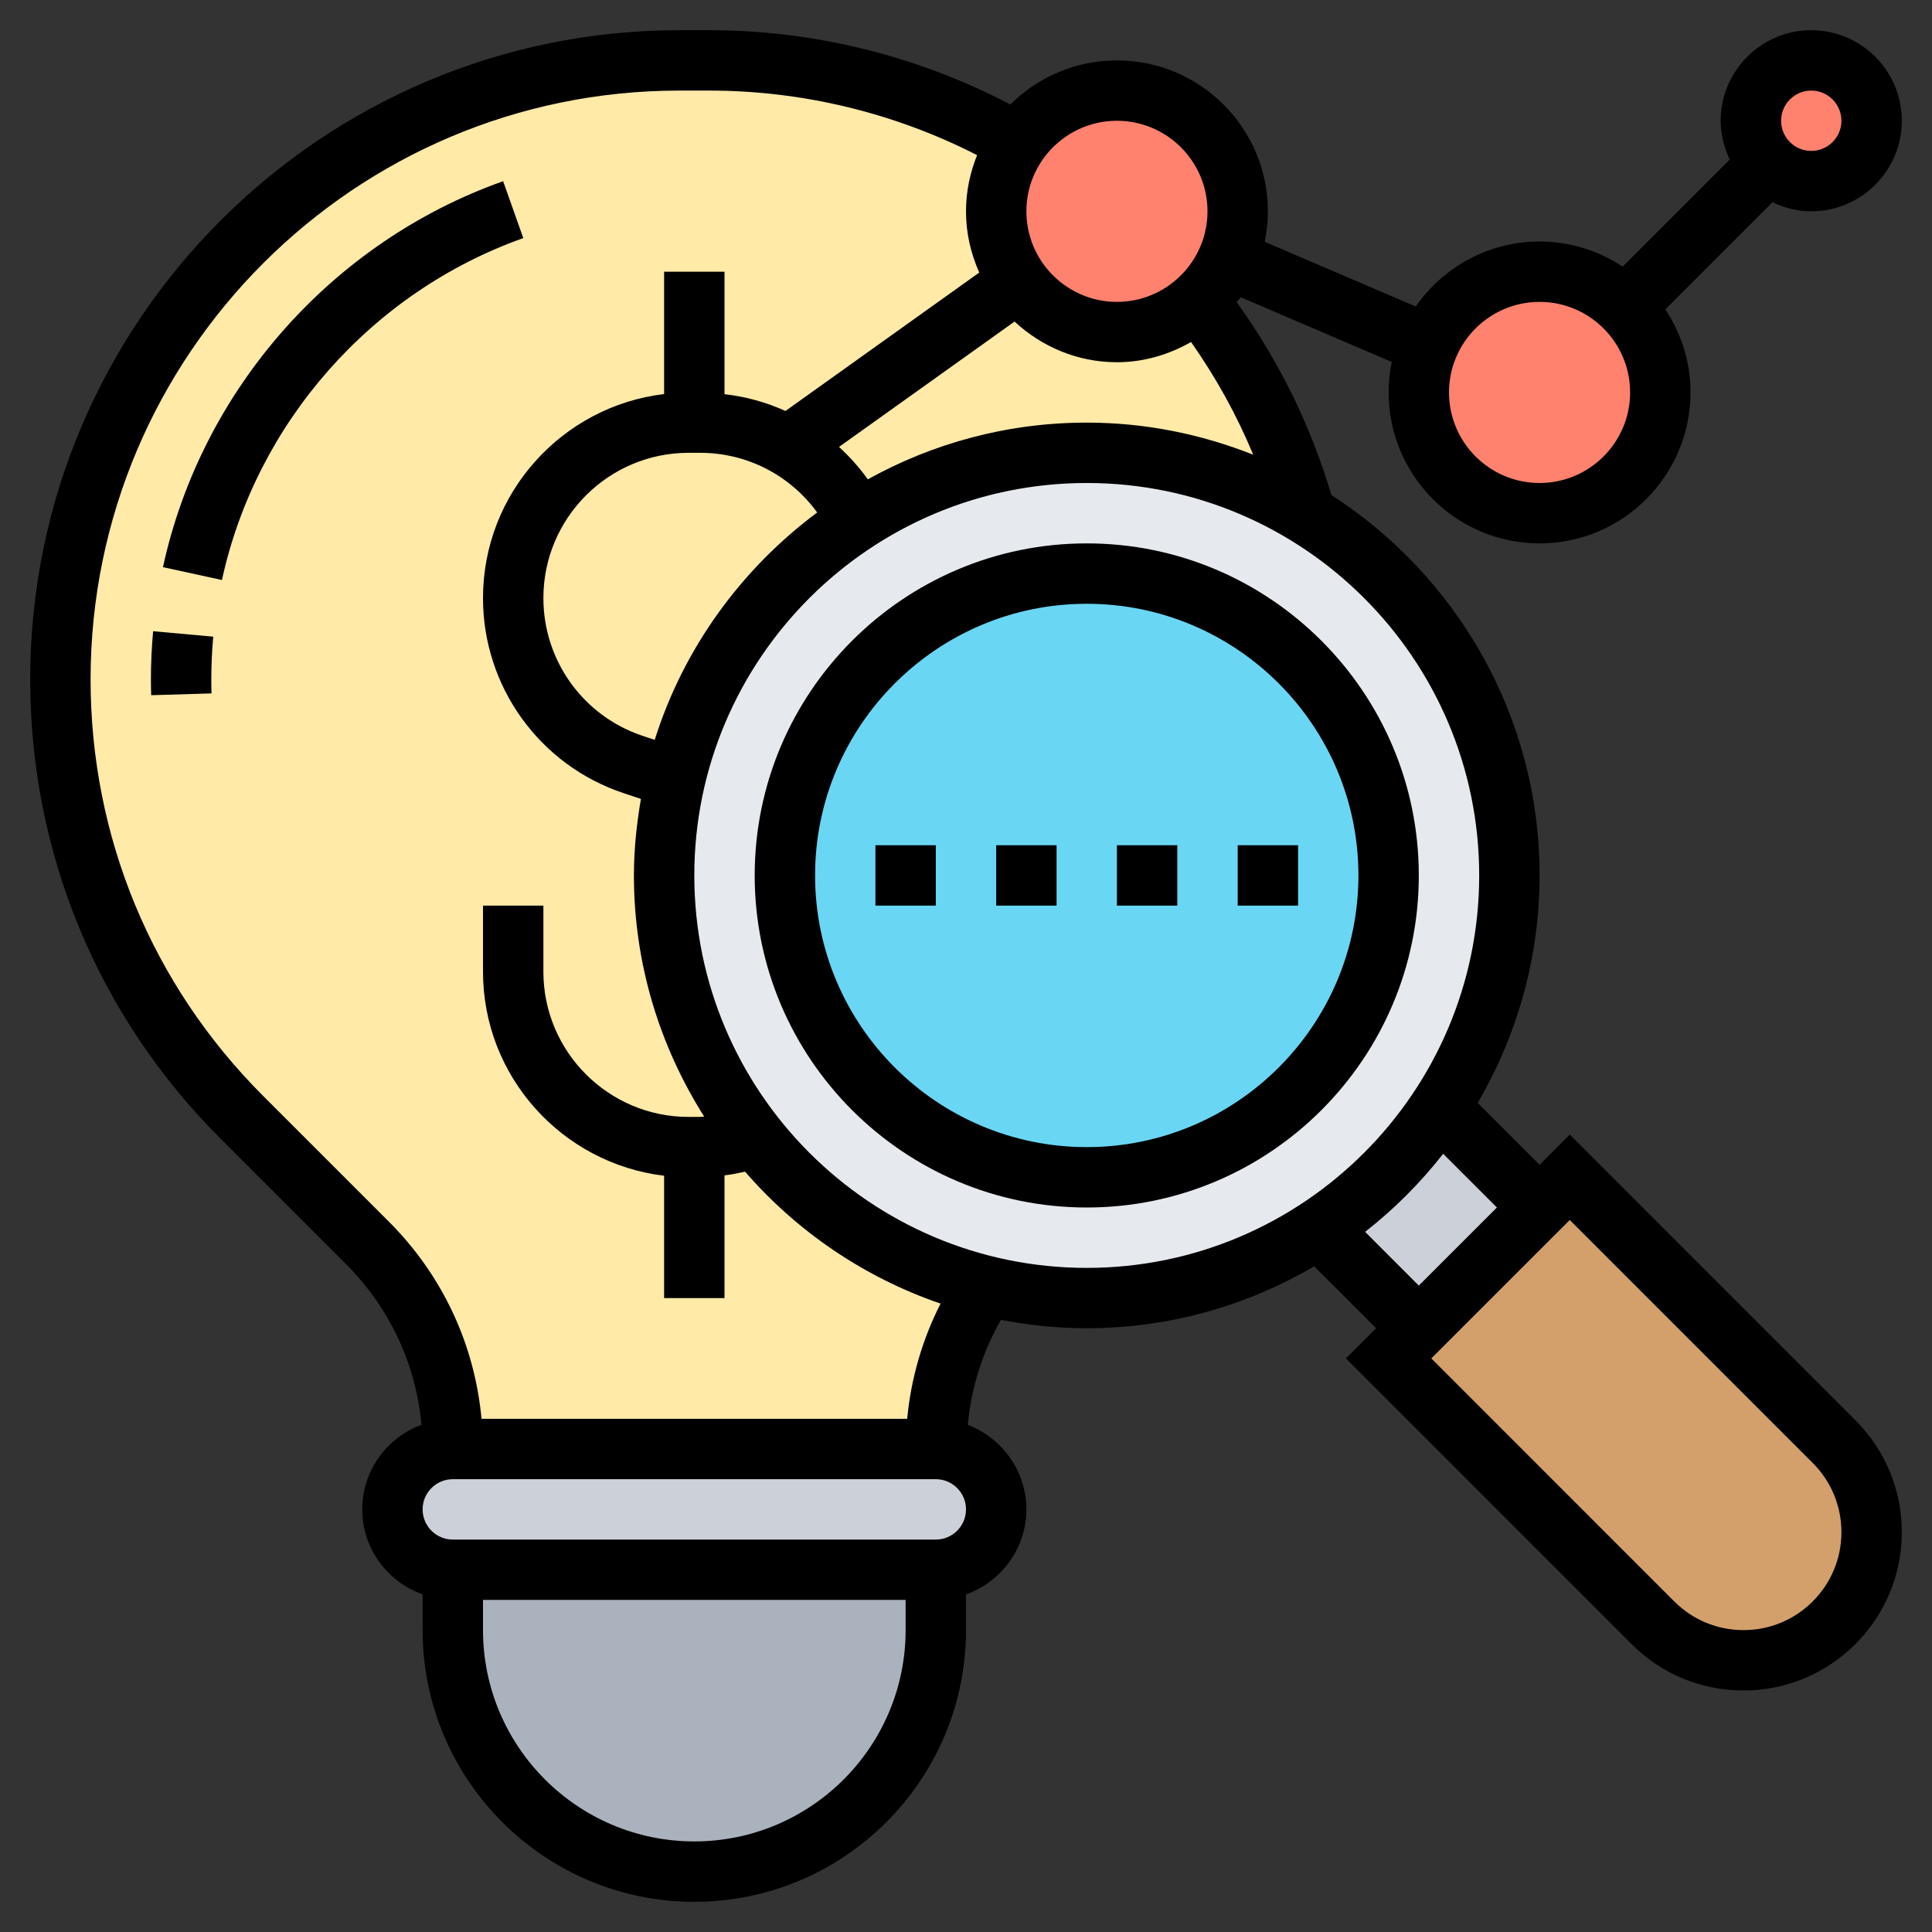
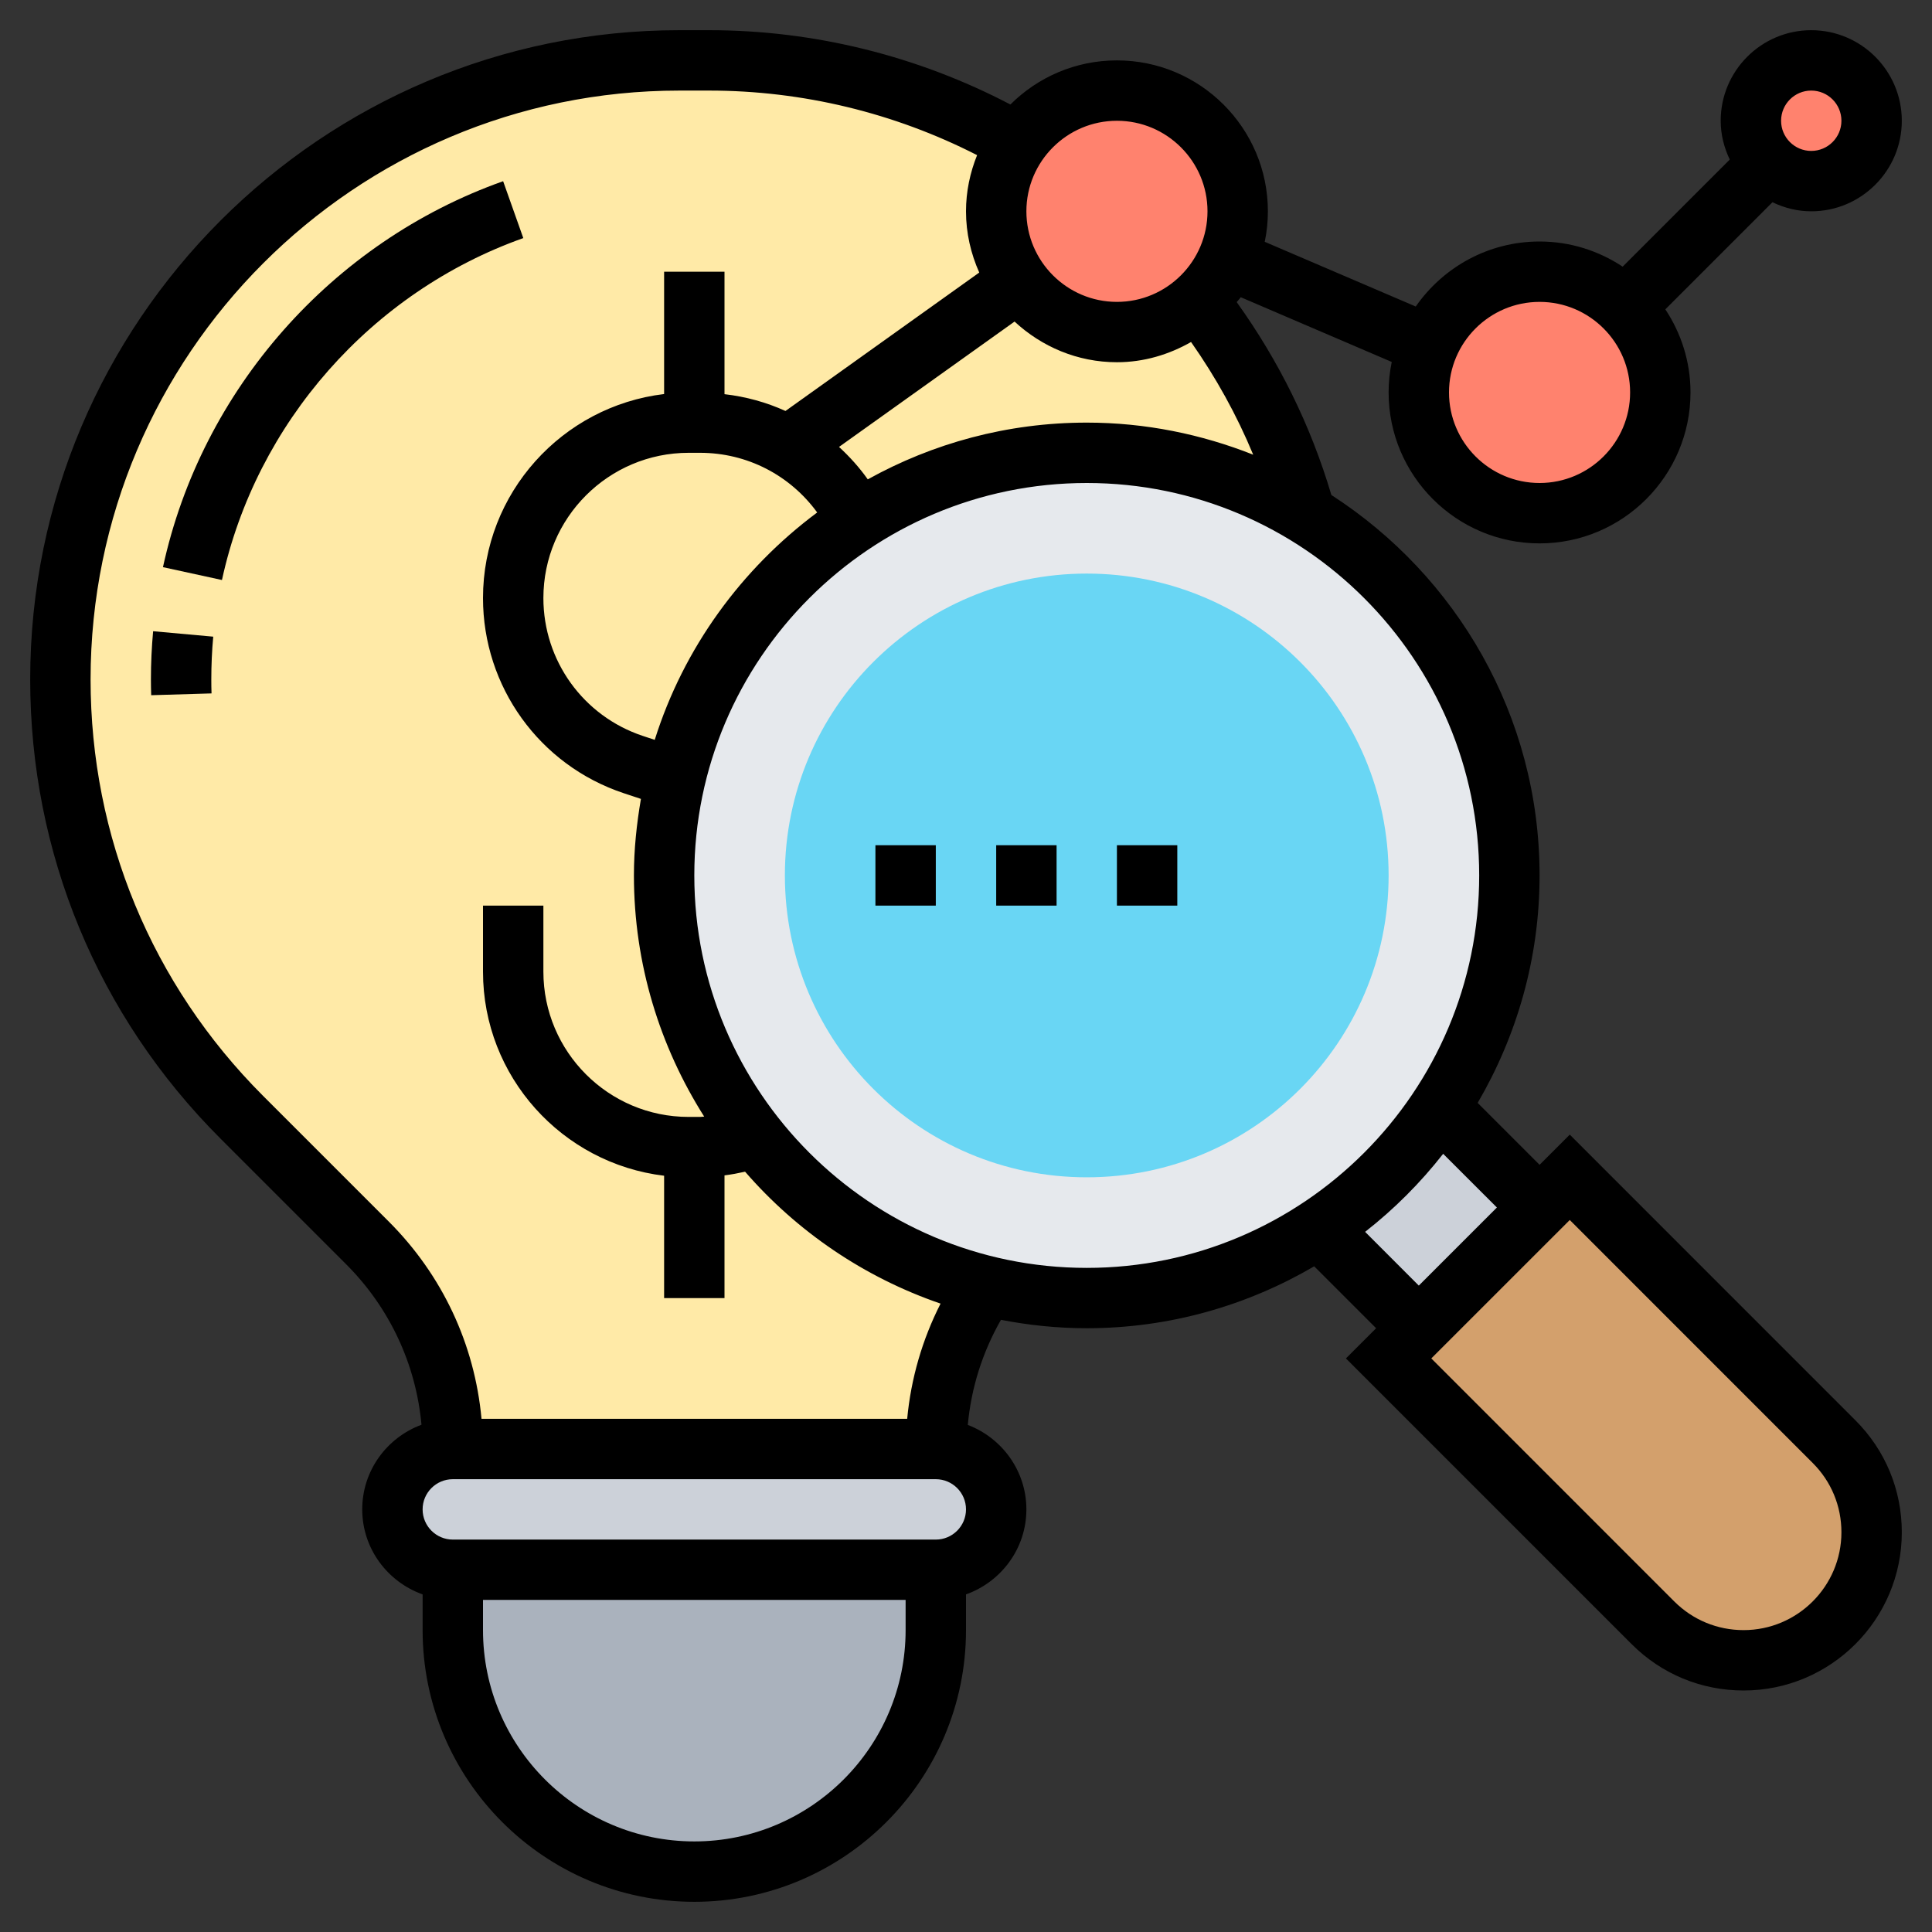
<svg xmlns="http://www.w3.org/2000/svg" width="43" height="43" viewBox="0 0 43 43" fill="none">
  <rect x="0" y="0" width="43" height="43" fill="#333333" stroke="none" />
  <path d="M40.312 1.344C41.052 1.344 41.656 1.948 41.656 2.688C41.656 3.427 41.052 4.031 40.312 4.031C39.943 4.031 39.607 3.883 39.365 3.635C39.117 3.393 38.969 3.057 38.969 2.688C38.969 1.948 39.573 1.344 40.312 1.344Z" fill="#FF826E" />
  <path d="M36.167 6.833C36.651 7.323 36.953 7.995 36.953 8.734C36.953 10.219 35.751 11.422 34.266 11.422C32.781 11.422 31.578 10.219 31.578 8.734C31.578 7.25 32.781 6.047 34.266 6.047C35.005 6.047 35.677 6.349 36.167 6.833Z" fill="#FF826E" />
  <path d="M27.547 4.703C27.547 5.489 27.211 6.195 26.673 6.678C26.196 7.122 25.558 7.391 24.859 7.391C23.959 7.391 23.16 6.947 22.676 6.262C22.36 5.818 22.172 5.281 22.172 4.703C22.172 4.139 22.353 3.608 22.649 3.171C23.139 2.473 23.946 2.016 24.859 2.016C26.344 2.016 27.547 3.218 27.547 4.703Z" fill="#FF826E" />
  <path d="M20.828 34.938V36.281C20.828 39.251 18.423 41.656 15.453 41.656C13.968 41.656 12.624 41.052 11.65 40.084C10.683 39.11 10.078 37.766 10.078 36.281V34.938H20.828Z" fill="#AAB2BD" />
  <path d="M20.828 32.25C21.567 32.25 22.172 32.855 22.172 33.594C22.172 33.963 22.024 34.299 21.776 34.541C21.534 34.79 21.198 34.938 20.828 34.938H10.078C9.339 34.938 8.734 34.333 8.734 33.594C8.734 33.224 8.882 32.888 9.131 32.646C9.373 32.398 9.709 32.25 10.078 32.25H20.828Z" fill="#CCD1D9" />
  <path d="M19.081 11.59C20.553 10.636 22.306 10.078 24.188 10.078C25.968 10.078 27.641 10.575 29.065 11.442C28.582 9.688 27.762 8.076 26.673 6.678C26.196 7.122 25.558 7.391 24.859 7.391C23.959 7.391 23.16 6.947 22.676 6.262C22.36 5.818 22.172 5.281 22.172 4.703C22.172 4.139 22.353 3.608 22.649 3.171C20.627 2.009 18.282 1.344 15.782 1.344H15.124C7.512 1.344 1.344 7.512 1.344 15.124C1.344 16.945 1.707 18.739 2.392 20.391C3.077 22.051 4.085 23.569 5.382 24.866L8.177 27.661C9.393 28.877 10.078 30.53 10.078 32.25H20.828C20.828 30.96 21.211 29.71 21.917 28.649L21.923 28.615C17.818 27.601 14.781 23.899 14.781 19.484C14.781 18.739 14.869 18.02 15.03 17.328C15.594 14.929 17.072 12.887 19.081 11.59Z" fill="#FFEAA7" />
  <path d="M40.823 32.089C41.354 32.62 41.656 33.345 41.656 34.104C41.656 34.891 41.334 35.603 40.823 36.12C40.306 36.631 39.594 36.953 38.807 36.953C38.048 36.953 37.323 36.651 36.792 36.12L30.906 30.234L31.578 29.562L34.266 26.875L34.938 26.203L40.823 32.089Z" fill="#D3A06C" />
  <path d="M34.266 26.875L31.579 29.562L29.355 27.339C30.43 26.64 31.343 25.726 32.042 24.651L34.266 26.875Z" fill="#CCD1D9" />
  <path d="M15.03 17.328C15.594 14.929 17.072 12.887 19.081 11.59C20.553 10.636 22.306 10.078 24.188 10.078C25.968 10.078 27.641 10.575 29.065 11.442C31.78 13.088 33.594 16.078 33.594 19.484C33.594 21.392 33.023 23.166 32.042 24.651C31.343 25.726 30.429 26.64 29.354 27.339C27.869 28.32 26.096 28.891 24.188 28.891C23.408 28.891 22.649 28.797 21.923 28.615C17.818 27.601 14.781 23.899 14.781 19.484C14.781 18.739 14.869 18.02 15.03 17.328Z" fill="#E6E9ED" />
  <path d="M24.188 26.203C27.898 26.203 30.906 23.195 30.906 19.484C30.906 15.774 27.898 12.766 24.188 12.766C20.477 12.766 17.469 15.774 17.469 19.484C17.469 23.195 20.477 26.203 24.188 26.203Z" fill="#69D6F4" />
  <path d="M3.408 14.049C3.376 14.403 3.359 14.764 3.359 15.121C3.359 15.239 3.361 15.356 3.365 15.473L4.708 15.433C4.704 15.329 4.703 15.225 4.703 15.121C4.703 14.804 4.717 14.484 4.746 14.17L3.408 14.049Z" fill="black" />
  <path d="M11.198 4.033C7.385 5.385 4.484 8.677 3.627 12.623L4.94 12.909C5.699 9.414 8.269 6.498 11.647 5.299L11.198 4.033Z" fill="black" />
-   <path d="M24.188 12.094C20.113 12.094 16.797 15.409 16.797 19.484C16.797 23.559 20.113 26.875 24.188 26.875C28.262 26.875 31.578 23.559 31.578 19.484C31.578 15.409 28.262 12.094 24.188 12.094ZM24.188 25.531C20.854 25.531 18.141 22.819 18.141 19.484C18.141 16.151 20.854 13.438 24.188 13.438C27.521 13.438 30.234 16.151 30.234 19.484C30.234 22.819 27.521 25.531 24.188 25.531Z" fill="black" />
  <path d="M34.938 25.253L34.266 25.925L32.888 24.547C33.758 23.057 34.266 21.331 34.266 19.484C34.266 15.934 32.415 12.813 29.632 11.017C29.175 9.473 28.465 8.035 27.525 6.724C27.554 6.686 27.588 6.654 27.615 6.615L30.976 8.056C30.93 8.275 30.906 8.502 30.906 8.734C30.906 10.587 32.413 12.094 34.266 12.094C36.118 12.094 37.625 10.587 37.625 8.734C37.625 8.051 37.417 7.416 37.065 6.885L39.449 4.501C39.712 4.627 40.002 4.703 40.312 4.703C41.424 4.703 42.328 3.799 42.328 2.688C42.328 1.576 41.424 0.672 40.312 0.672C39.201 0.672 38.297 1.576 38.297 2.688C38.297 2.998 38.373 3.288 38.499 3.551L36.115 5.935C35.584 5.583 34.949 5.375 34.266 5.375C33.124 5.375 32.117 5.95 31.51 6.822L28.149 5.382C28.195 5.163 28.219 4.936 28.219 4.703C28.219 2.851 26.712 1.344 24.859 1.344C23.935 1.344 23.096 1.719 22.488 2.326C20.429 1.247 18.126 0.672 15.785 0.672H15.121C7.153 0.672 0.672 7.154 0.672 15.121C0.672 18.98 2.175 22.609 4.904 25.338L7.703 28.137C8.673 29.108 9.257 30.361 9.381 31.71C8.613 31.995 8.062 32.728 8.062 33.594C8.062 34.468 8.626 35.208 9.406 35.486V36.281C9.406 39.616 12.119 42.328 15.453 42.328C18.787 42.328 21.5 39.616 21.5 36.281V35.486C22.28 35.208 22.844 34.468 22.844 33.594C22.844 32.734 22.299 32.003 21.54 31.714C21.616 30.888 21.866 30.097 22.278 29.375C22.897 29.495 23.534 29.562 24.188 29.562C26.034 29.562 27.761 29.055 29.25 28.184L30.628 29.562L29.956 30.234L36.316 36.594C36.981 37.259 37.865 37.625 38.806 37.625C40.748 37.625 42.328 36.045 42.328 34.103C42.328 33.162 41.962 32.277 41.296 31.612L34.938 25.253ZM40.312 2.016C40.683 2.016 40.984 2.317 40.984 2.688C40.984 3.058 40.683 3.359 40.312 3.359C39.942 3.359 39.641 3.058 39.641 2.688C39.641 2.317 39.942 2.016 40.312 2.016ZM34.266 6.719C35.377 6.719 36.281 7.623 36.281 8.734C36.281 9.846 35.377 10.75 34.266 10.75C33.154 10.75 32.25 9.846 32.25 8.734C32.25 7.623 33.154 6.719 34.266 6.719ZM14.572 16.467L14.304 16.378C12.982 15.937 12.094 14.705 12.094 13.311C12.094 11.528 13.544 10.078 15.327 10.078H15.58C16.631 10.078 17.585 10.578 18.188 11.406C16.503 12.661 15.216 14.42 14.572 16.467ZM19.314 10.669C19.126 10.403 18.909 10.164 18.674 9.947L22.581 7.157C23.181 7.714 23.978 8.062 24.859 8.062C25.461 8.062 26.019 7.891 26.509 7.612C27.062 8.4 27.527 9.237 27.892 10.12C26.743 9.665 25.496 9.406 24.188 9.406C22.42 9.406 20.76 9.866 19.314 10.669ZM24.859 2.688C25.971 2.688 26.875 3.592 26.875 4.703C26.875 5.814 25.971 6.719 24.859 6.719C23.748 6.719 22.844 5.814 22.844 4.703C22.844 3.592 23.748 2.688 24.859 2.688ZM15.453 40.984C12.86 40.984 10.75 38.874 10.75 36.281V35.609H20.156V36.281C20.156 38.874 18.047 40.984 15.453 40.984ZM20.828 34.266H10.078C9.708 34.266 9.406 33.965 9.406 33.594C9.406 33.223 9.708 32.922 10.078 32.922H20.828C21.198 32.922 21.5 33.223 21.5 33.594C21.5 33.965 21.198 34.266 20.828 34.266ZM20.191 31.578H10.717C10.564 29.919 9.846 28.38 8.652 27.187L5.853 24.388C3.379 21.913 2.016 18.622 2.016 15.121C2.016 7.895 7.895 2.016 15.121 2.016H15.785C17.864 2.016 19.91 2.514 21.747 3.453C21.591 3.84 21.5 4.261 21.5 4.703C21.5 5.189 21.609 5.648 21.795 6.066L17.482 9.147C17.058 8.954 16.601 8.828 16.125 8.773V6.047H14.781V8.77C12.514 9.041 10.75 10.972 10.75 13.311C10.75 15.284 12.008 17.029 13.879 17.653L14.265 17.781C14.17 18.336 14.109 18.902 14.109 19.484C14.109 21.458 14.688 23.296 15.673 24.852C15.641 24.853 15.611 24.859 15.579 24.859H15.326C13.544 24.859 12.094 23.41 12.094 21.626V20.156H10.75V21.626C10.75 23.965 12.514 25.896 14.781 26.168V28.891H16.125V26.16C16.279 26.141 16.431 26.112 16.583 26.078C17.738 27.409 19.233 28.431 20.934 29.014C20.527 29.814 20.275 30.682 20.191 31.578ZM15.453 19.484C15.453 14.668 19.372 10.75 24.188 10.75C29.003 10.75 32.922 14.668 32.922 19.484C32.922 24.3 29.003 28.219 24.188 28.219C19.372 28.219 15.453 24.3 15.453 19.484ZM30.383 27.417C31.03 26.911 31.613 26.327 32.12 25.68L33.316 26.875L31.578 28.613L30.383 27.417ZM38.806 36.281C38.224 36.281 37.677 36.055 37.265 35.644L31.856 30.234L34.938 27.153L40.347 32.563C40.758 32.974 40.984 33.52 40.984 34.103C40.984 35.304 40.007 36.281 38.806 36.281Z" fill="black" />
-   <path d="M27.547 18.812H28.891V20.156H27.547V18.812Z" fill="black" />
+   <path d="M27.547 18.812H28.891H27.547V18.812Z" fill="black" />
  <path d="M22.172 18.812H23.516V20.156H22.172V18.812Z" fill="black" />
  <path d="M19.484 18.812H20.828V20.156H19.484V18.812Z" fill="black" />
  <path d="M24.859 18.812H26.203V20.156H24.859V18.812Z" fill="black" />
</svg>